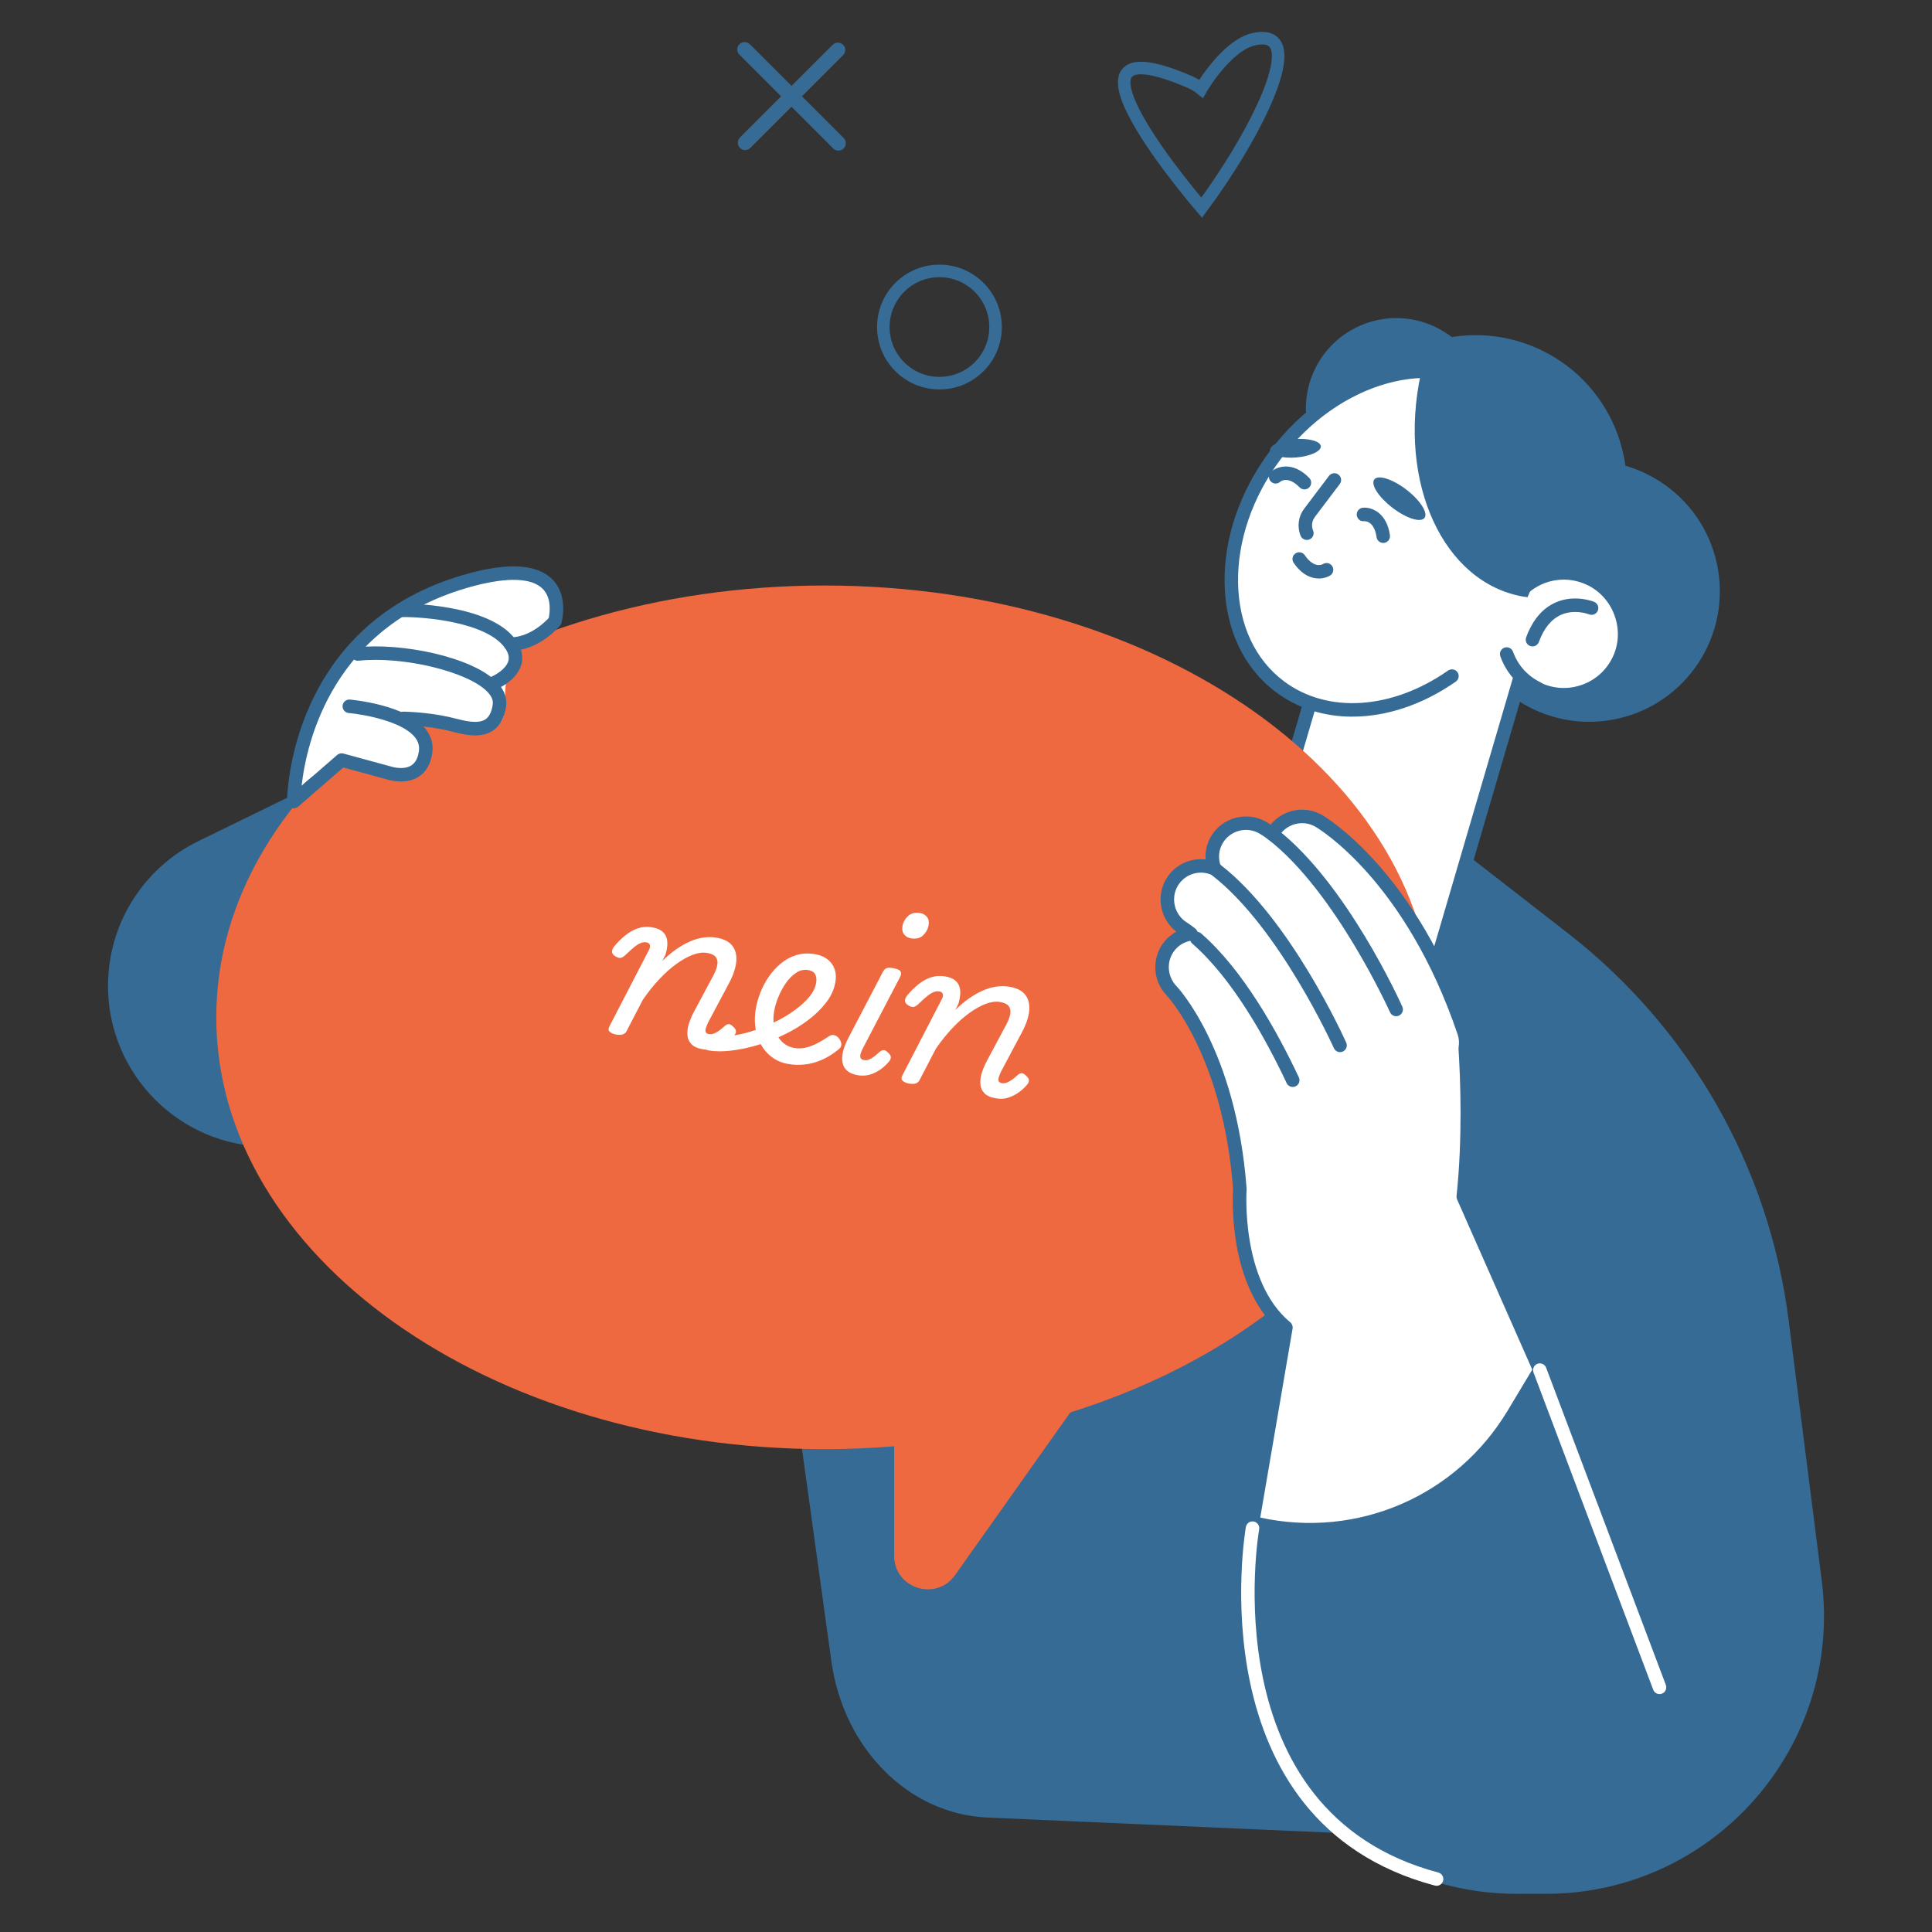
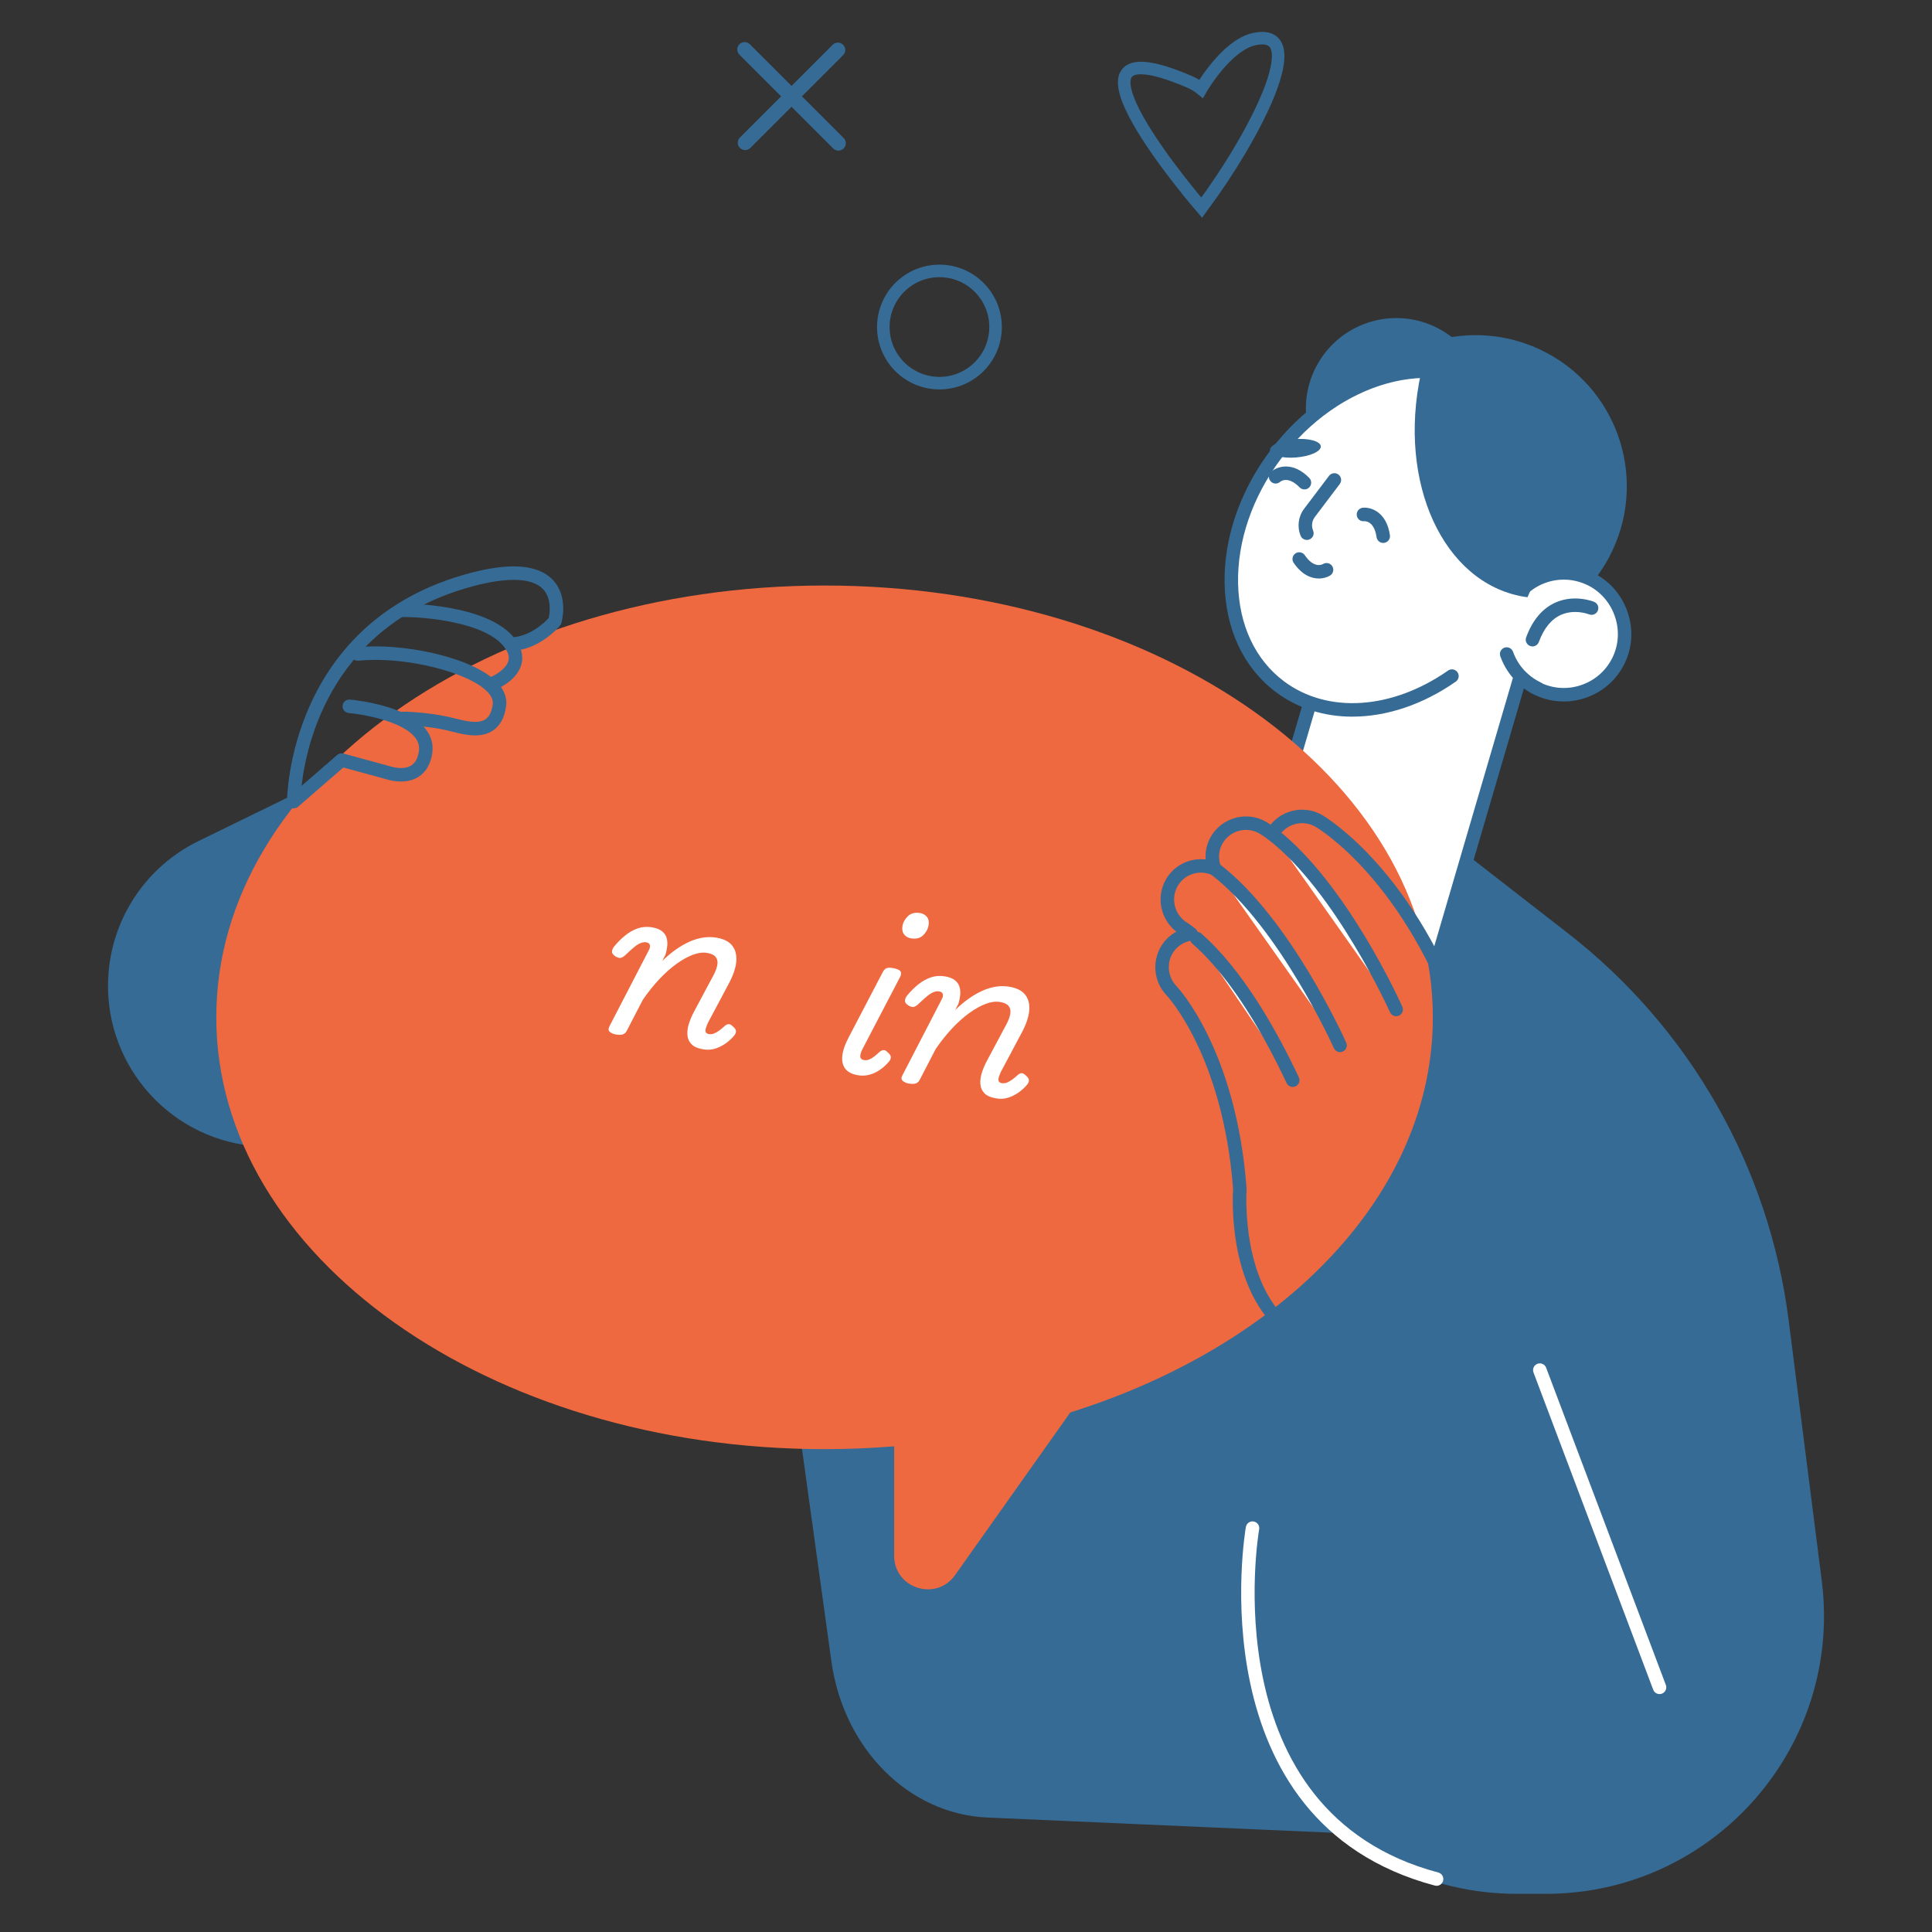
<svg xmlns="http://www.w3.org/2000/svg" id="_Layer_" data-name="&amp;lt;Layer&amp;gt;" viewBox="0 0 1920.76 1920.76">
  <rect x="0" y="0" width="1920.76" height="1920.76" fill="#333333" stroke="none" />
  <defs>
    <style>
      .cls-1 {
        fill: #356b95;
      }

      .cls-2 {
        fill: #356b95;
      }

      .cls-3 {
        fill: #ee693f;
      }

      .cls-4 {
        fill: #fff;
      }

      .cls-5 {
        fill: none;
        stroke: #366c96;
        stroke-miterlimit: 10;
        stroke-width: 12.48px;
      }
    </style>
  </defs>
  <path class="cls-1" d="M781.72,1327.85l44.81,323.68c12.03,86.89,76.9,151.98,154.88,155.42l395.62,17.42c86.02,3.79,159.99-68.29,169.1-164.78l42.54-450.47c11.67-123.59-86.37-224.31-194.5-199.83l-482.97,109.36c-85.87,19.45-142.97,111.7-129.48,209.19Z" />
  <path class="cls-2" d="M633.28,623.21l-436.1,213.04c-50.62,24.73-84.51,74.24-89.24,130.37h0c-7.33,86.89,56.24,163.66,142.97,172.66l388.32,40.32-5.95-556.39Z" />
  <path class="cls-1" d="M1426.73,825.09l132.23,102.85c121.11,94.19,199.96,232.53,219.3,384.73l32.89,258.82c20.99,165.19-107.74,311.32-274.27,311.32h-28.97c-176.82,0-308.2-163.7-269.91-336.33l7.23-32.61,181.49-688.79Z" />
  <g>
    <path class="cls-1" d="M1331.47,418.99c-35.58,74.93-3.68,164.52,71.25,200.1,74.93,35.58,164.52,3.68,200.1-71.25,35.58-74.93,3.68-164.52-71.25-200.1-74.93-35.58-164.52-3.68-200.1,71.25Z" />
-     <circle class="cls-1" cx="1580.02" cy="587.9" r="129.8" transform="translate(-87.6 340.67) rotate(-11.98)" />
    <g>
      <path class="cls-4" d="M1514.22,585.08c17.71-15.91,43.95-20.51,66.76-9.52,28.76,13.86,41.97,48.93,29.41,78.29-13.6,31.79-50.73,45.63-81.66,30.94-6.63-3.15-12.36-7.39-17.21-12.34l-85.57,291.98-78.2-22.92c-59.24-17.36-93.2-79.47-75.83-138.71l77.93-265.9,164.38,48.18Z" />
      <path class="cls-1" d="M1425.95,971.15c-.63,0-1.26-.09-1.89-.27l-78.2-22.92c-62.7-18.38-98.76-84.34-80.38-147.04l77.93-265.9c1.04-3.56,4.79-5.59,8.33-4.55l160.91,47.16c20.17-16.19,47.73-19.44,71.26-8.11,31.94,15.39,46.6,54.4,32.67,86.98-7.28,17.01-20.79,29.98-38.06,36.51-17.28,6.54-35.98,5.76-52.65-2.15-3.8-1.8-7.42-3.97-10.83-6.49l-82.64,281.96c-.86,2.93-3.53,4.82-6.44,4.82ZM1354.4,545.24l-76.04,259.46c-16.29,55.6,15.68,114.08,71.28,130.38l71.76,21.03,83.69-285.53c.67-2.29,2.5-4.04,4.81-4.62,2.3-.59,4.75.11,6.42,1.81,4.51,4.6,9.66,8.3,15.3,10.97,13.36,6.34,28.32,6.95,42.15,1.72,13.82-5.23,24.64-15.61,30.47-29.24,11.15-26.06-.59-57.29-26.16-69.6-19.75-9.52-43.05-6.19-59.37,8.46-1.73,1.56-4.15,2.08-6.37,1.45l-157.94-46.28Z" />
    </g>
    <path class="cls-1" d="M1523.58,642.66c-.77,0-1.55-.13-2.32-.41-3.48-1.28-5.26-5.14-3.98-8.62,6.36-17.26,16.24-28.94,29.39-34.71,18.94-8.32,37.42-.88,38.2-.57,3.43,1.42,5.06,5.33,3.65,8.76-1.41,3.41-5.31,5.04-8.73,3.66h0c-.14-.07-14.2-5.58-27.85.49-9.61,4.27-17.04,13.36-22.06,27.01-1,2.71-3.57,4.39-6.3,4.39Z" />
    <circle class="cls-1" cx="1388.17" cy="406.19" r="89.87" transform="translate(-57.63 447) rotate(-17.93)" />
    <path class="cls-1" d="M1528.97,691.32c-.97,0-1.95-.21-2.87-.65-10.9-5.17-20.2-13.17-26.91-23.13-3.15-4.69-5.71-9.75-7.6-15.07-1.25-3.49.58-7.33,4.07-8.57,3.49-1.23,7.33.58,8.57,4.08,1.52,4.26,3.57,8.32,6.09,12.07,5.36,7.96,12.81,14.36,21.53,18.5,3.35,1.59,4.77,5.59,3.18,8.94-1.15,2.42-3.56,3.83-6.06,3.83Z" />
    <g>
      <path class="cls-4" d="M1528.2,558.99c21.82-65.07,8.9-131.85-38.09-167.02-62.66-46.88-162.16-19.8-222.24,60.5-60.08,80.3-58,183.39,4.66,230.28,46.99,35.16,114.71,28.72,170.98-10.58l84.69-113.18Z" />
      <path class="cls-1" d="M1344.61,712.5c-27.95,0-54.29-8.07-76.09-24.38-32-23.94-50.12-62.24-51.05-107.85-.91-44.98,15.08-91.8,45.03-131.82,62.21-83.13,166.11-110.88,231.63-61.86,48.06,35.96,63.93,104.46,40.43,174.52-1.18,3.51-4.98,5.4-8.5,4.23-3.52-1.18-5.41-4.98-4.23-8.5,21.62-64.46,7.59-127.07-35.75-159.5-59.58-44.6-155.08-18.06-212.84,59.14-28.17,37.65-43.21,81.51-42.36,123.51.84,41.38,17.05,75.96,45.67,97.37,43.34,32.43,107.37,28.23,163.11-10.71,3.04-2.11,7.22-1.37,9.34,1.66,2.12,3.03,1.38,7.22-1.66,9.34-33.1,23.11-69.08,34.82-102.75,34.82Z" />
    </g>
    <path class="cls-1" d="M1518.65,593.73c-1.43-.19-2.86-.35-4.29-.59-79.51-13.84-125.09-113.08-101.8-221.65.26-1.23.58-2.43.85-3.65,29.35-2.13,57.14,4.94,79.77,22.46,52.56,40.68,60.83,124.7,25.46,203.43Z" />
    <path class="cls-1" d="M1313.13,443.66c.41,5.04-10.58,10.03-24.53,11.15-13.95,1.12-25.59-2.05-26-7.09s10.58-10.03,24.53-11.15c13.95-1.12,25.59,2.05,26,7.09Z" />
-     <path class="cls-1" d="M1416.2,514.91c-3.81,4.98-18.08.45-31.86-10.11-13.78-10.56-21.86-23.16-18.04-28.13,3.81-4.98,18.08-.45,31.86,10.11,13.78,10.56,21.86,23.16,18.04,28.13Z" />
    <path class="cls-1" d="M1299.28,536.8c-2.64,0-5.14-1.56-6.21-4.15-3.66-8.87-2.35-19.14,3.43-26.79l24.75-32.75c2.23-2.96,6.43-3.56,9.4-1.31,2.96,2.23,3.54,6.44,1.31,9.4l-24.75,32.75c-2.97,3.94-3.62,9.01-1.73,13.58,1.42,3.43-.22,7.35-3.64,8.76-.84.35-1.71.51-2.56.51Z" />
    <path class="cls-1" d="M1375.19,539.78c-3.29,0-6.16-2.42-6.64-5.76-2.37-16.63-11.96-15.88-12.38-15.87-3.79.48-6.97-2.35-7.31-6.05-.35-3.69,2.36-6.96,6.05-7.31,7.85-.84,23.6,4.01,26.93,27.33.52,3.67-2.03,7.07-5.7,7.59-.32.05-.64.07-.96.07Z" />
    <path class="cls-1" d="M1296.84,486.56c-1.74,0-3.49-.68-4.8-2.02-11.72-12.02-19.05-5.77-19.36-5.5-2.78,2.46-7.02,2.21-9.47-.56-2.46-2.77-2.2-7.02.57-9.48,5.9-5.24,21.41-10.71,37.87,6.17,2.59,2.65,2.54,6.9-.12,9.49-1.3,1.27-2.99,1.91-4.69,1.91Z" />
    <path class="cls-1" d="M1311.18,575.14c-7.52,0-16.85-3.57-25.05-15.6-2.09-3.06-1.3-7.23,1.76-9.32,3.07-2.08,7.23-1.3,9.32,1.76,9.45,13.87,17.76,8.98,18.11,8.78,3.15-1.95,7.29-.96,9.23,2.2,1.94,3.15.96,7.29-2.2,9.23-2.57,1.58-6.53,2.95-11.18,2.95Z" />
  </g>
  <path class="cls-3" d="M1424.5,1011.41c0-237.1-270.75-429.3-604.74-429.3S215.03,774.31,215.03,1011.41s270.75,429.3,604.74,429.3c23.4,0,46.47-.98,69.18-2.81v108.78c0,32.51,41.77,45.8,60.56,19.27l114.57-161.75c212.28-66.64,360.43-217.42,360.43-392.8Z" />
  <g>
    <g>
-       <path class="cls-4" d="M1454.76,1189.76c6.22-59.03,3.75-119.36,1.97-147.35.85-5.24.62-10.72-1.2-16.09-52.51-155.17-140.58-207.96-144.3-210.14-15.9-9.27-36.17-3.92-45.6,11.89-.24.41-.37.86-.59,1.27-5.47-4-8.92-6.08-9.6-6.47-15.9-9.26-36.17-3.92-45.6,11.89-5.43,9.11-5.86,19.74-2.36,28.99-15.31-6.8-33.48-1.33-42.27,13.41-9.42,15.81-4.21,36.35,11.52,45.92.14.08,2.84,1.78,7.41,5.35-6.93.98-13.64,4.01-19,9.33-13.07,12.96-13.15,34.15-.3,47.34.57.59,57.67,60.7,67.8,196.99,0,0-7.03,93.86,45.8,137.66l-33.2,194.11h0c100.83,24.76,206.02-19.06,259.44-108.09l26.19-43.65-76.11-172.37Z" />
      <path class="cls-1" d="M1302.41,1527.54c-19.46,0-39.16-2.33-58.78-7.15-3.42-.84-5.61-4.17-5.01-7.65l32.56-190.37c-50.23-45.09-45.82-131.91-45.27-140.25-9.96-132.38-65.34-191.76-65.9-192.35-15.38-15.79-15.21-41.27.41-56.76,2.72-2.69,5.78-4.95,9.1-6.75-15.91-12.3-20.55-34.93-10.07-52.52,8.28-13.89,23.85-21.06,39.17-19.29-.58-8.05,1.27-16.08,5.46-23.11,11.26-18.88,35.81-25.27,54.74-14.26.42.25,1.96,1.16,4.38,2.78,12.29-15.12,34.19-19.52,51.4-9.48,3.82,2.23,94.02,56.4,147.28,213.79,1.99,5.87,2.52,12.1,1.58,18.54,1.88,30.1,4.06,88.16-1.86,145.97l75.39,170.74c.88,2,.74,4.29-.38,6.17l-26.19,43.65c-44.87,74.79-124.01,118.3-208.02,118.3ZM1252.92,1508.77c96.62,21,194.86-21.19,246.01-106.44l24.4-40.67-74.71-169.19c-.48-1.07-.66-2.25-.54-3.41,6.1-57.88,3.84-116.46,1.95-146.22-.03-.5,0-1.01.08-1.51.74-4.53.43-8.85-.93-12.86-51.68-152.68-137.7-204.37-141.33-206.5-12.59-7.35-28.94-3.06-36.45,9.53-.08.2-.33.81-.43.98-.91,1.72-2.53,2.96-4.43,3.39-1.89.43-3.89.03-5.46-1.13-5.36-3.93-8.66-5.88-9.02-6.09-12.57-7.33-28.94-3.05-36.44,9.53-4.13,6.93-4.8,15.38-1.85,23.18.96,2.54.3,5.39-1.66,7.25-1.98,1.87-4.87,2.34-7.34,1.26-12.35-5.51-26.87-.89-33.78,10.71-7.5,12.6-3.36,29.08,9.24,36.75h0s2.86,1.73,8.05,5.79c2.12,1.66,3.05,4.42,2.35,7.03-.7,2.59-2.87,4.53-5.54,4.91-5.88.83-11.14,3.41-15.22,7.45-10.41,10.33-10.5,27.33-.22,37.9.6.61,59.39,62.56,69.68,201.18.03.33.03.67,0,1-.07.9-6.1,90.95,43.39,132,1.85,1.53,2.74,3.93,2.33,6.3l-32.14,187.87Z" />
    </g>
    <g>
      <path class="cls-4" d="M1388.05,1003.61s-54.1-120.9-123.01-174.26l123.01,174.26Z" />
      <path class="cls-1" d="M1388.06,1010.31c-2.56,0-5.01-1.47-6.13-3.97-.53-1.19-54.24-119.99-120.99-171.69-2.93-2.27-3.47-6.49-1.2-9.42,2.26-2.94,6.49-3.46,9.41-1.2,69.43,53.77,122.79,171.82,125.02,176.82,1.51,3.38,0,7.35-3.38,8.87-.89.39-1.82.58-2.74.58Z" />
    </g>
    <g>
      <path class="cls-4" d="M1332.26,1039.31s-54.11-120.9-123.01-174.26l123.01,174.26Z" />
      <path class="cls-1" d="M1332.27,1046.02c-2.56,0-5.01-1.47-6.13-3.97-.53-1.19-54.24-119.99-120.99-171.69-2.93-2.27-3.47-6.49-1.2-9.42,2.27-2.94,6.48-3.47,9.41-1.2,69.43,53.77,122.79,171.82,125.02,176.82,1.51,3.38,0,7.35-3.38,8.87-.89.39-1.82.58-2.74.58Z" />
    </g>
    <g>
      <path class="cls-4" d="M1285.22,1073.92c-19.43-41.28-53.67-104.49-95.43-140.83l95.43,140.83Z" />
      <path class="cls-1" d="M1285.22,1080.63c-2.52,0-4.93-1.42-6.07-3.85-20.73-44.06-53.83-103.87-93.77-138.62-2.8-2.44-3.09-6.67-.66-9.47,2.43-2.8,6.66-3.09,9.47-.66,41.7,36.28,75.82,97.81,97.1,143.04,1.58,3.36.14,7.35-3.21,8.93-.92.43-1.9.64-2.85.64Z" />
    </g>
  </g>
  <g>
-     <path class="cls-4" d="M292.6,789.21s6.55-130.68,124.49-194.8c94.52-51.38,149.99-8.92,138.99,24.88-4.4,13.53-43.45,24.94-43.45,24.94,0,0,.55,21.22-6.01,26.91-6.55,5.69-3.19,25.74-5.51,39.24-2.45,14.25-23.39,21.57-35.97,15.9-12.58-5.67-53.72-13.37-53.72-13.37,0,0,11.84,22.16,13.62,39.23,1.22,11.7-21.16,28.57-41.07,20.32-19.91-8.24-52.66-28.33-91.38,16.76Z" />
    <path class="cls-1" d="M490.87,685.78c-2.65,0-5.15-1.57-6.22-4.17-1.4-3.43.25-7.35,3.68-8.75,3.94-1.63,14.72-7.63,17.03-15.6,1.15-3.97.08-8.22-3.29-12.99-18.25-25.88-80.75-31.23-103.56-30.81h-.06c-3.68,0-6.67-2.96-6.71-6.64-.03-3.71,2.94-6.74,6.64-6.78,3.66-.04,88.61-.43,114.65,36.49,7.22,10.24,6.81,18.98,5.19,24.52-4.54,15.54-22.77,23.38-24.83,24.23-.83.34-1.69.5-2.53.5Z" />
    <path class="cls-1" d="M472.35,731.12c-8.14,0-16.41-2.11-23.26-3.85-1.94-.49-3.76-.96-5.42-1.33-20.93-4.65-42.46-5.01-42.68-5.01-3.71-.05-6.67-3.1-6.62-6.8.05-3.68,3.04-6.62,6.71-6.62h.09c.93.01,23.1.36,45.42,5.33,1.78.4,3.73.9,5.81,1.42,9.65,2.46,22.86,5.82,30.24.87,3.8-2.56,6.23-7.56,7.24-14.88.57-4.12-1.22-8.25-5.47-12.63-19.35-19.95-83.92-35.45-127.96-30.75-3.65.39-6.99-2.27-7.39-5.96-.4-3.68,2.27-6.99,5.96-7.39,44.12-4.73,114.45,9.42,139.02,34.75,8.99,9.27,9.93,18.07,9.13,23.81-1.56,11.27-5.95,19.4-13.05,24.18-5.37,3.61-11.53,4.86-17.78,4.86Z" />
    <path class="cls-1" d="M292.06,803.63c-.94,0-1.88-.2-2.76-.6-2.39-1.08-3.93-3.44-3.95-6.06-.01-1.78.66-178.95,181.87-227.23,39.9-10.65,67.52-8.49,82.05,6.4,16.35,16.74,9.14,42.27,8.82,43.35-.25.86-.67,1.66-1.24,2.37-.82,1.01-20.51,24.73-49.17,25.26-3.52-.09-6.76-2.88-6.83-6.59-.07-3.7,2.88-6.76,6.59-6.83,19.33-.36,34.29-15.16,38.09-19.29.97-4.51,3.31-19.57-5.91-28.95-10.77-10.95-34.61-11.9-68.95-2.77-140.13,37.33-166.04,155.79-170.82,198.57l35.38-30.7c1.69-1.47,3.99-2.01,6.16-1.41l47.37,12.92c.47.14,12.1,3.87,19.97-1,4.16-2.57,6.68-7.21,7.71-14.18.75-5.07-.5-9.58-3.82-13.79-12.84-16.26-51.94-23-65.92-24.23-3.69-.32-6.42-3.58-6.1-7.27.32-3.69,3.56-6.45,7.27-6.1,2.29.2,56.26,5.18,75.29,29.28,5.65,7.16,7.86,15.26,6.56,24.07-1.63,11.02-6.34,18.98-14.02,23.69-13.28,8.13-30.14,2.6-30.85,2.36l-43.54-11.86-44.86,38.92c-1.24,1.08-2.81,1.64-4.4,1.64Z" />
  </g>
  <path class="cls-4" d="M1649.88,1684.23c-2.71,0-5.26-1.65-6.28-4.34l-119.01-315.38c-1.31-3.47.44-7.34,3.91-8.65,3.46-1.3,7.34.43,8.65,3.91l119.01,315.38c1.31,3.47-.44,7.34-3.91,8.65-.78.29-1.58.43-2.37.43Z" />
  <path class="cls-4" d="M1428.22,1874.82c-.57,0-1.15-.07-1.73-.22-238.28-63.34-188.39-353.62-187.86-356.54.66-3.65,4.17-6.11,7.8-5.4,3.64.66,6.06,4.15,5.4,7.8-.51,2.8-48.16,281.03,178.11,341.17,3.58.96,5.71,4.63,4.76,8.21-.8,3-3.51,4.99-6.48,4.99Z" />
  <g>
    <path class="cls-4" d="M612.33,1028.49c-2.2-.37-4.14-1.19-5.83-2.46-1.69-1.27-1.91-3.14-.65-5.61l39.1-75.55c1.21-2.19,1.59-4,1.12-5.42-.47-1.42-1.66-2.29-3.58-2.61-1.65-.28-3.45-.05-5.4.68-1.96.73-4.12,2.06-6.49,3.99-2.37,1.93-5.24,4.52-8.6,7.76-1.67,1.56-3.18,2.54-4.51,2.95s-3.11,0-5.3-1.2c-2.56-1.56-3.8-3.21-3.72-4.96.08-1.75.83-3.49,2.25-5.23,3.36-4.09,7.01-7.71,10.92-10.87,3.91-3.15,8.08-5.49,12.49-7.01,4.41-1.52,9.09-1.86,14.03-1.04,4.25.71,7.53,1.97,9.84,3.76,2.31,1.8,3.85,3.96,4.63,6.49.77,2.53,1.02,5.25.75,8.17-.28,2.92-.87,5.85-1.79,8.8l-3.16,6.24c4.55-4.46,9.11-8.28,13.66-11.47,4.55-3.18,9.08-5.78,13.58-7.78,4.49-2,8.98-3.32,13.47-3.99,4.48-.66,8.85-.63,13.11.08,7.27,1.22,12.51,3.86,15.71,7.92,3.2,4.06,4.55,9.26,4.05,15.6-.5,6.34-2.91,13.58-7.24,21.75l-20.99,39.44c-.89,1.97-1.58,3.76-2.06,5.37-.48,1.61-.49,2.92-.02,3.91.47,1,1.46,1.62,2.97,1.87,1.78.3,3.54.1,5.28-.6,1.74-.69,3.49-1.71,5.27-3.03,1.77-1.32,3.5-2.76,5.17-4.32,1.17-1.07,2.4-1.71,3.71-1.92,1.3-.21,2.8.54,4.49,2.23,2.1,1.76,3.14,3.38,3.1,4.86-.04,1.48-.58,2.83-1.63,4.06-1.63,2.13-3.99,4.41-7.07,6.86-3.09,2.44-6.66,4.42-10.73,5.93-4.06,1.51-8.43,1.87-13.09,1.09-5.63-.94-9.63-2.74-12-5.39-2.38-2.65-3.65-5.83-3.8-9.52-.16-3.69.45-7.54,1.83-11.54,1.37-4,3.08-7.88,5.12-11.63l19.41-36.32c1.9-3.77,3.06-7.14,3.49-10.1.42-2.96-.15-5.42-1.73-7.38s-4.42-3.28-8.54-3.97c-4.26-.71-8.98-.09-14.17,1.86-5.19,1.95-10.64,4.99-16.34,9.11-5.7,4.12-11.38,9.2-17.05,15.24-5.67,6.03-11.11,12.84-16.33,20.43l-15.94,30.76c-.85,1.69-2.07,2.86-3.66,3.51-1.59.65-3.96.71-7.12.18Z" />
-     <path class="cls-4" d="M783.68,1057.81c-4.94-.83-9.33-2.41-13.17-4.75-3.84-2.34-7.17-5.22-9.98-8.65-2.81-3.43-5.05-7.33-6.71-11.7-1.67-4.37-2.72-9.06-3.15-14.07-.43-5.01-.2-10.19.7-15.54.87-5.21,2.37-10.57,4.49-16.07,2.12-5.5,4.91-10.78,8.37-15.84,3.46-5.06,7.48-9.5,12.07-13.32,4.59-3.82,9.71-6.59,15.36-8.33,5.65-1.73,11.84-2.04,18.56-.91,5.07.85,9.27,2.58,12.57,5.17,3.3,2.6,5.62,5.81,6.96,9.63,1.33,3.82,1.61,8.07.83,12.73-1.22,7.27-4.31,14.13-9.26,20.56-4.96,6.44-11.06,12.36-18.32,17.77-7.26,5.42-15.02,10.11-23.31,14.08-8.47,4.23-17.26,7.69-26.39,10.39-9.13,2.7-17.9,4.55-26.32,5.54-8.42.99-15.99.92-22.71-.21-1.92-.32-3.19-1.35-3.82-3.07-.63-1.72-.64-3.56-.03-5.51.61-1.94,1.83-3.57,3.67-4.89,1.84-1.31,4.2-1.73,7.09-1.25,5.49.92,11.75.84,18.77-.24,7.02-1.08,14.31-2.93,21.88-5.54,7.56-2.61,14.82-5.73,21.78-9.37,6.02-3.08,11.72-6.61,17.11-10.57,5.39-3.96,9.98-8.2,13.77-12.72,3.79-4.52,6.09-9.17,6.89-13.98.6-3.57.27-6.44-.99-8.63-1.26-2.18-3.53-3.55-6.82-4.11-4.25-.71-8.29.2-12.1,2.74-3.81,2.54-7.21,5.96-10.18,10.25-2.98,4.3-5.49,8.96-7.52,13.98-2.04,5.02-3.43,9.73-4.16,14.12-.78,4.67-.88,9.06-.3,13.17.58,4.12,1.79,7.81,3.65,11.09,1.85,3.27,4.19,5.96,7.01,8.05,2.82,2.09,6.15,3.46,10,4.11,3.7.62,7.46.48,11.29-.44,3.82-.91,7.66-2.38,11.53-4.42,3.86-2.03,7.55-4.24,11.05-6.61,2.08-1.48,4.09-1.89,6.02-1.21,1.93.68,3.46,1.88,4.58,3.62,1.37,1.92,2.04,3.8,2.02,5.63-.03,1.83-1.09,3.56-3.2,5.18-5.7,4.55-11.32,7.98-16.85,10.3-5.54,2.32-11.03,3.76-16.49,4.33-5.46.57-10.86.4-16.21-.49Z" />
    <path class="cls-4" d="M852.9,1068.98c-8.51-1.42-13.56-5.41-15.14-11.95-1.59-6.54.42-15.13,6.01-25.76l33.33-63.82c1.28-2.61,2.64-4.21,4.09-4.82,1.44-.6,3.53-.68,6.28-.22,4.25.71,6.85,1.82,7.8,3.32.95,1.5.71,3.54-.71,6.12l-36.76,70.44c-1.86,3.5-2.7,6.21-2.53,8.15.17,1.93,1.42,3.09,3.75,3.48,1.65.28,3.3.1,4.96-.55,1.66-.64,3.34-1.62,5.05-2.96,1.71-1.33,3.47-2.84,5.3-4.51,1.17-1.07,2.44-1.71,3.81-1.9,1.37-.19,2.83.55,4.39,2.22,2.1,1.76,3.14,3.38,3.1,4.86-.04,1.48-.58,2.83-1.63,4.06-2.66,3.23-5.66,6-9.01,8.33-3.35,2.33-6.88,4-10.57,5-3.7,1-7.53,1.17-11.51.5ZM905.54,932.85c-2.75-.46-4.96-1.75-6.65-3.86-1.69-2.11-2.25-4.89-1.67-8.32.62-3.7,2.44-7,5.46-9.88,3.02-2.88,7.07-3.9,12.15-3.05,2.74.46,4.97,1.71,6.67,3.76,1.7,2.05,2.25,4.86,1.66,8.42-.62,3.71-2.41,7-5.36,9.9-2.95,2.89-7.04,3.9-12.25,3.03Z" />
    <path class="cls-4" d="M903.57,1077.26c-2.2-.37-4.14-1.19-5.83-2.46-1.69-1.27-1.91-3.14-.65-5.61l39.1-75.55c1.21-2.19,1.59-4,1.12-5.42-.47-1.42-1.66-2.29-3.58-2.61-1.65-.28-3.45-.05-5.4.68-1.96.73-4.12,2.06-6.49,3.99-2.37,1.93-5.24,4.52-8.6,7.76-1.67,1.56-3.18,2.54-4.51,2.95-1.34.41-3.11,0-5.3-1.2-2.56-1.56-3.8-3.21-3.72-4.96.08-1.75.83-3.49,2.25-5.23,3.36-4.09,7.01-7.71,10.92-10.87,3.91-3.15,8.08-5.49,12.49-7.01,4.41-1.52,9.09-1.86,14.03-1.04,4.25.71,7.53,1.97,9.84,3.76,2.31,1.8,3.85,3.96,4.63,6.49.77,2.53,1.02,5.25.75,8.17-.28,2.92-.87,5.85-1.79,8.8l-3.16,6.24c4.55-4.46,9.11-8.28,13.66-11.47,4.55-3.18,9.08-5.78,13.58-7.78,4.49-2,8.98-3.32,13.47-3.99,4.48-.66,8.85-.63,13.11.08,7.27,1.22,12.51,3.86,15.71,7.92,3.2,4.06,4.55,9.26,4.05,15.6-.5,6.34-2.91,13.58-7.24,21.75l-20.99,39.44c-.89,1.97-1.58,3.76-2.06,5.37-.48,1.61-.49,2.92-.02,3.91.47,1,1.46,1.62,2.97,1.87,1.78.3,3.54.1,5.28-.6,1.74-.69,3.49-1.71,5.27-3.03,1.77-1.32,3.5-2.76,5.17-4.32,1.17-1.07,2.4-1.71,3.71-1.92,1.3-.21,2.8.54,4.49,2.23,2.1,1.76,3.14,3.38,3.1,4.86s-.58,2.83-1.63,4.06c-1.63,2.13-3.99,4.41-7.07,6.86-3.09,2.44-6.66,4.42-10.73,5.93-4.06,1.51-8.43,1.87-13.09,1.09-5.63-.94-9.63-2.74-12-5.39-2.38-2.65-3.65-5.83-3.8-9.52-.16-3.69.45-7.54,1.83-11.54,1.37-4,3.08-7.88,5.12-11.63l19.41-36.32c1.9-3.77,3.06-7.14,3.49-10.1.42-2.96-.15-5.42-1.73-7.38-1.58-1.96-4.42-3.28-8.54-3.97-4.26-.71-8.98-.09-14.17,1.86-5.19,1.95-10.64,4.99-16.34,9.11-5.7,4.12-11.38,9.2-17.05,15.24-5.67,6.03-11.11,12.84-16.33,20.43l-15.94,30.76c-.85,1.69-2.07,2.86-3.66,3.51-1.59.65-3.96.71-7.12.18Z" />
  </g>
  <g>
    <path class="cls-1" d="M735.63,147.07c-2.86-2.86-2.86-7.49,0-10.36l92.21-92.21c2.86-2.86,7.5-2.86,10.36,0,2.86,2.86,2.86,7.49,0,10.36l-92.21,92.21c-2.86,2.86-7.5,2.86-10.36,0Z" />
    <path class="cls-1" d="M828.37,147.6l-93.26-93.26c-2.86-2.86-2.86-7.49,0-10.36,2.86-2.86,7.5-2.86,10.36,0l93.26,93.26c2.86,2.86,2.86,7.49,0,10.36-2.86,2.86-7.5,2.86-10.36,0Z" />
  </g>
  <circle class="cls-5" cx="933.98" cy="325.13" r="55.79" />
  <path class="cls-5" d="M1247.05,38.86c56.87-11.97,0,97.27-52.38,167.6,0,0-163.91-189.53-13.47-125.7,5.69,2.42,9.94,4.91,12.98,7.44,0,0,25.11-43.49,52.86-49.34Z" />
</svg>